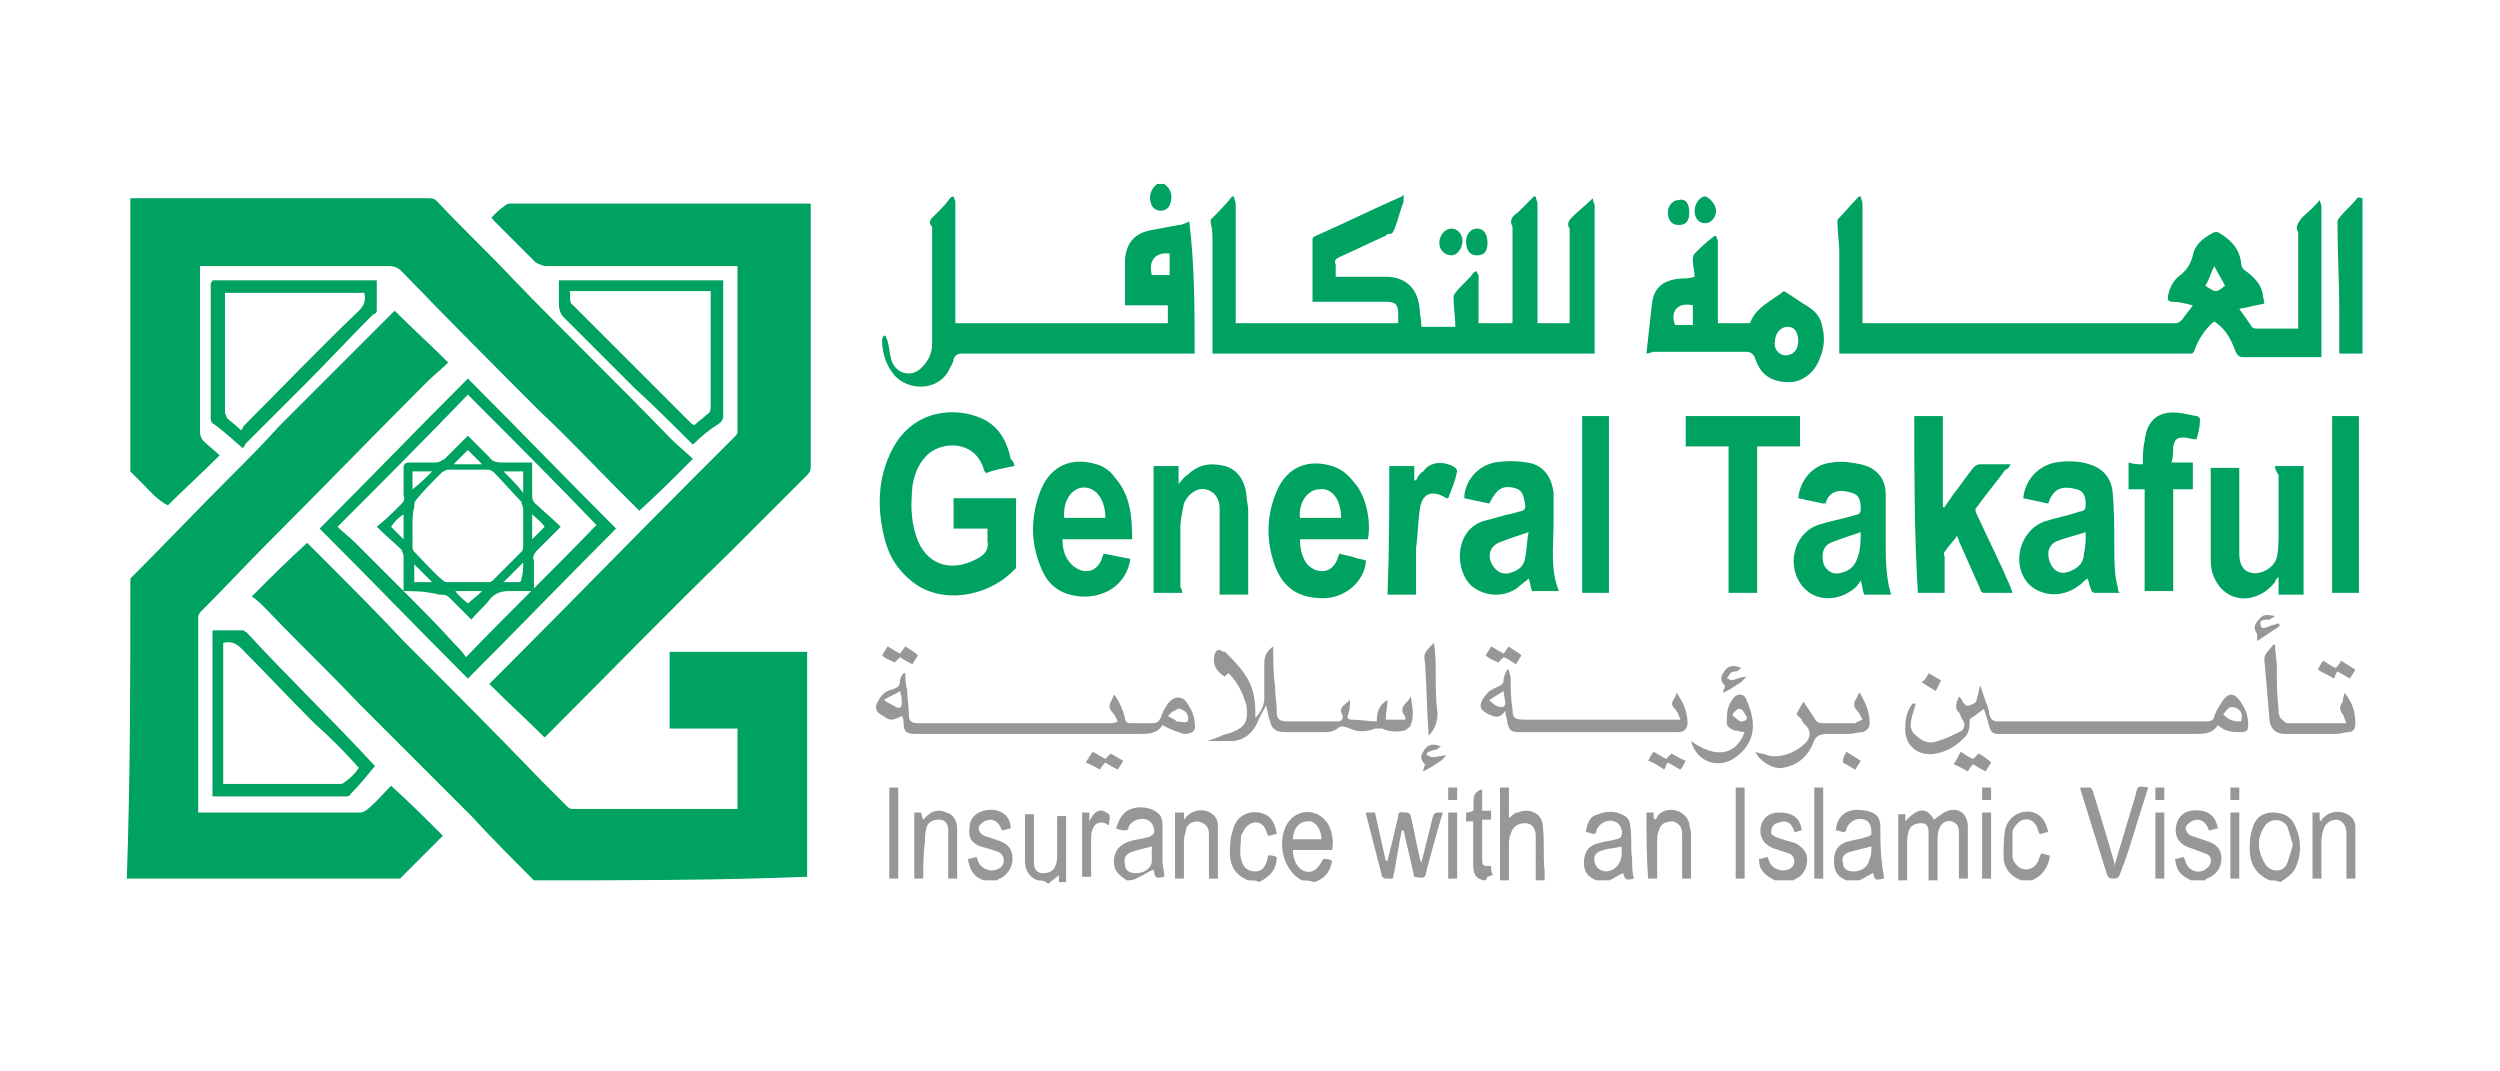
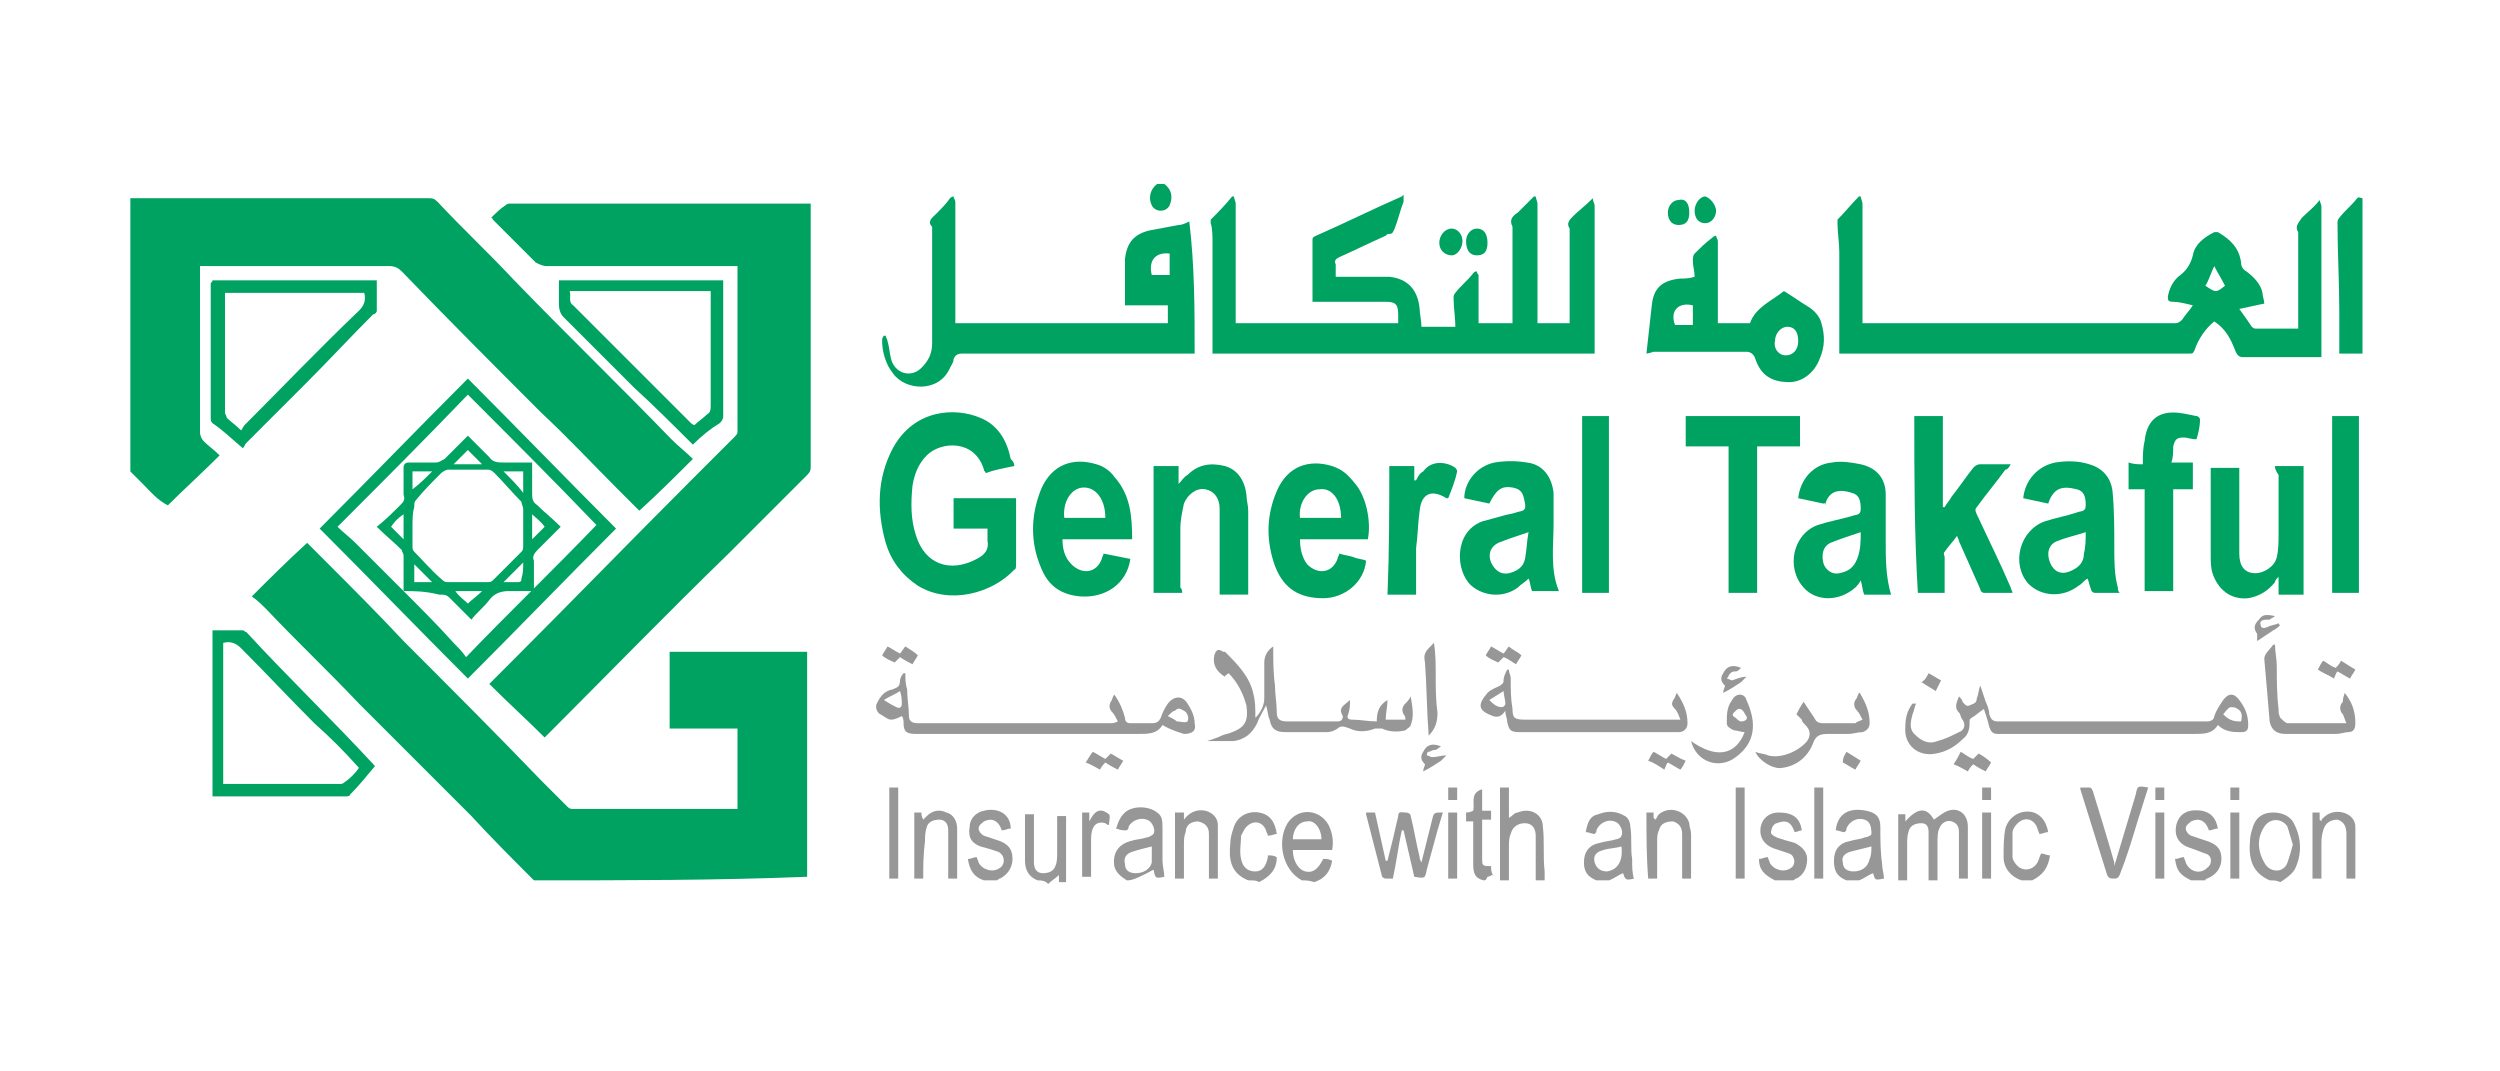
<svg xmlns="http://www.w3.org/2000/svg" version="1.1" id="Layer_1" x="0px" y="0px" viewBox="0 0 140 60" style="enable-background:new 0 0 140 60;" xml:space="preserve">
  <style type="text/css">
	.st0{fill:#00A261;}
	.st1{fill:#979797;}
</style>
  <g>
    <path class="st0" d="M29.9,49.3c-1.2-1.2-2.4-2.4-3.5-3.6c-2.1-2.1-4.2-4.2-6.3-6.3c-1.7-1.8-3.5-3.5-5.2-5.3   c-0.2-0.2-0.5-0.5-0.8-0.7c1-1,2-2,3.1-3c0.3,0.3,0.7,0.7,1,1c1.5,1.5,3,3,4.4,4.5c2.6,2.6,5.2,5.2,7.7,7.8c0.5,0.5,1,1,1.5,1.5   c0.1,0.1,0.2,0.1,0.3,0.1c3,0,6.1,0,9.1,0c0,0,0.1,0,0.1,0c0-1.5,0-3,0-4.5c-1.3,0-2.5,0-3.8,0c0-1.4,0-2.8,0-4.3   c2.6,0,5.1,0,7.7,0c0,4.2,0,8.4,0,12.6C40.2,49.3,35.1,49.3,29.9,49.3z" />
-     <path class="st0" d="M7.3,32.4c1.9-1.9,3.8-3.9,5.7-5.8c0.9-0.9,1.8-1.8,2.6-2.7c2.1-2.1,4.3-4.3,6.4-6.4c0,0,0.1-0.1,0.1-0.1   c1,1,2,1.9,3,2.9c-0.4,0.4-0.8,0.7-1.2,1.1c-3,3-5.9,6-8.8,8.9c-1.3,1.3-2.5,2.6-3.8,3.9c-0.1,0.1-0.2,0.2-0.2,0.4   c0,3.6,0,7.1,0,10.7c0,0,0,0.1,0,0.2c0.1,0,0.2,0,0.3,0c2.9,0,5.9,0,8.8,0c0.1,0,0.3-0.1,0.4-0.2c0.5-0.4,0.9-0.9,1.3-1.3   c1,0.9,2,1.9,2.9,2.8c-0.8,0.8-1.6,1.6-2.4,2.4c-5.1,0-10.2,0-15.3,0C7.3,43.6,7.3,38,7.3,32.4z" />
    <path class="st0" d="M7.3,11.1c0.1,0,0.3,0,0.4,0c5.4,0,10.9,0,16.3,0c0.2,0,0.3,0,0.5,0.2c1.4,1.5,2.9,2.9,4.3,4.4   c2.9,3,5.9,5.9,8.8,8.9c0.4,0.4,0.8,0.7,1.2,1.1c-1,1-2,2-3,2.9c-0.4-0.4-0.8-0.8-1.2-1.2c-1.4-1.4-2.8-2.9-4.3-4.3   c-2.6-2.6-5.2-5.2-7.8-7.9c-0.2-0.2-0.4-0.3-0.7-0.3c-3.4,0-6.8,0-10.2,0c-0.1,0-0.3,0-0.4,0c0,0.1,0,0.2,0,0.3c0,3,0,6,0,9   c0,0.2,0.1,0.4,0.2,0.5c0.3,0.3,0.6,0.5,0.9,0.8c-1,1-2,1.9-2.9,2.8C8.8,28,8.4,27.5,8,27.1c-0.2-0.2-0.5-0.5-0.7-0.7   C7.3,21.3,7.3,16.2,7.3,11.1z" />
    <path class="st0" d="M132.3,19.8c-0.4,0-0.9,0-1.3,0c0-0.8,0-1.6,0-2.4c0-1.6-0.1-3.3-0.1-4.9c0-0.1,0-0.2,0.1-0.3   c0.3-0.4,0.7-0.7,1-1.1c0.1-0.1,0.2,0,0.3,0C132.3,14,132.3,16.9,132.3,19.8z" />
    <path class="st1" d="M89.4,49.3c-0.5-0.2-0.7-0.5-0.7-1c0-0.6,0.3-1,0.9-1.1c0.3-0.1,0.6-0.1,0.9-0.2c0.1,0,0.3-0.1,0.3-0.2   c0.1-0.2,0-0.5-0.2-0.7c-0.4-0.3-1-0.1-1.2,0.4c0,0.1,0,0.1-0.1,0.2c-0.2,0-0.3-0.1-0.5-0.1c0.1-0.5,0.2-0.9,0.7-1   c0.5-0.2,1-0.2,1.5,0.1c0.2,0.1,0.3,0.4,0.3,0.6c0.1,0.6,0,1.2,0.1,1.8c0,0.4,0,0.8,0.1,1.1c-0.4,0.1-0.5,0.1-0.6-0.3   c-0.3,0.1-0.5,0.3-0.8,0.4C89.9,49.3,89.6,49.3,89.4,49.3z M90.8,47.4c-0.3,0.1-0.7,0.1-1,0.2c-0.4,0.1-0.6,0.3-0.5,0.7   c0.1,0.3,0.3,0.5,0.7,0.5C90.6,48.7,90.9,48.2,90.8,47.4z" />
    <path class="st1" d="M103.4,49.3c-0.5-0.2-0.7-0.5-0.7-1.1c0-0.6,0.3-1,0.9-1.1c0.3-0.1,0.6-0.1,0.8-0.2c0.1,0,0.4-0.1,0.4-0.2   c0-0.2,0-0.5-0.2-0.7c-0.4-0.3-1-0.1-1.2,0.4c0,0.1,0,0.1-0.1,0.2c-0.2,0-0.3-0.1-0.5-0.1c0.1-0.9,0.7-1.3,1.7-1.1   c0.5,0.1,0.8,0.3,0.8,0.9c0,0.7,0,1.4,0.1,2.1c0,0.3,0.1,0.5,0.1,0.8c-0.5,0.1-0.5,0.1-0.6-0.3c-0.3,0.1-0.5,0.3-0.8,0.4   C103.8,49.3,103.6,49.3,103.4,49.3z M104.8,47.4c-0.4,0.1-0.8,0.2-1.2,0.3c-0.3,0.1-0.5,0.3-0.4,0.6c0,0.3,0.2,0.5,0.6,0.5   c0.4,0,0.8-0.2,0.9-0.7C104.8,47.9,104.8,47.6,104.8,47.4z" />
-     <path class="st1" d="M63.1,49.3c-0.3-0.2-0.6-0.4-0.7-0.8c-0.1-0.7,0.2-1.2,0.9-1.4c0.3-0.1,0.6-0.1,0.9-0.2c0.1,0,0.3-0.1,0.4-0.2   c0.1-0.2,0-0.5-0.2-0.7c-0.4-0.3-1-0.1-1.2,0.3c0,0.1,0,0.1-0.1,0.2c-0.2,0-0.3,0-0.6-0.1c0.1-0.3,0.2-0.6,0.4-0.8   c0.4-0.5,1.4-0.5,1.9-0.1c0.3,0.2,0.3,0.5,0.3,0.9c0,0.6,0,1.2,0,1.8c0,0.3,0.1,0.6,0.1,0.9c-0.5,0.1-0.5,0.1-0.6-0.4   c-0.3,0.1-0.5,0.3-0.8,0.4C63.5,49.3,63.3,49.3,63.1,49.3z M64.5,47.4c-0.4,0.1-0.8,0.2-1.1,0.3c-0.3,0.1-0.5,0.3-0.4,0.7   c0,0.3,0.2,0.5,0.6,0.5c0.4,0,0.8-0.2,0.9-0.6C64.5,47.9,64.5,47.6,64.5,47.4z" />
+     <path class="st1" d="M63.1,49.3c-0.3-0.2-0.6-0.4-0.7-0.8c-0.1-0.7,0.2-1.2,0.9-1.4c0.3-0.1,0.6-0.1,0.9-0.2c0.1,0,0.3-0.1,0.4-0.2   c0.1-0.2,0-0.5-0.2-0.7c-0.4-0.3-1-0.1-1.2,0.3c0,0.1,0,0.1-0.1,0.2c-0.2,0-0.3,0-0.6-0.1c0.1-0.3,0.2-0.6,0.4-0.8   c0.4-0.5,1.4-0.5,1.9-0.1c0.3,0.2,0.3,0.5,0.3,0.9c0,0.6,0,1.2,0,1.8c0,0.3,0.1,0.6,0.1,0.9c-0.5,0.1-0.5,0.1-0.6-0.4   C63.5,49.3,63.3,49.3,63.1,49.3z M64.5,47.4c-0.4,0.1-0.8,0.2-1.1,0.3c-0.3,0.1-0.5,0.3-0.4,0.7   c0,0.3,0.2,0.5,0.6,0.5c0.4,0,0.8-0.2,0.9-0.6C64.5,47.9,64.5,47.6,64.5,47.4z" />
    <path class="st1" d="M72.9,49.3c-1.1-0.6-1.4-2.2-0.8-3.2c0.6-0.9,1.8-0.8,2.3,0.1c0.2,0.4,0.3,0.9,0.2,1.4c-0.7,0-1.5,0-2.2,0   c0,0.6,0.3,1.1,0.7,1.2c0.4,0.1,0.7-0.1,1-0.7c0.2,0,0.3,0,0.5,0.1c-0.1,0.6-0.4,1-1,1.2C73.3,49.3,73.1,49.3,72.9,49.3z M74,47   c0-0.6-0.4-1.1-0.8-1c-0.5,0-0.8,0.5-0.8,1C72.9,47,73.5,47,74,47z" />
    <path class="st1" d="M127.1,49.3c-0.9-0.4-1.2-1.1-1.1-2.2c0-0.3,0.1-0.6,0.2-0.9c0.2-0.5,0.6-0.7,1.1-0.7c0.5,0,1,0.2,1.2,0.7   c0.4,0.8,0.4,1.7,0,2.5c-0.2,0.3-0.5,0.5-0.8,0.7C127.5,49.3,127.3,49.3,127.1,49.3z M128.4,47.3c-0.1-0.3-0.2-0.7-0.3-1   c-0.3-0.5-1-0.5-1.3,0c-0.4,0.6-0.4,1.3,0,2c0.3,0.6,1.1,0.6,1.3,0C128.2,48,128.3,47.7,128.4,47.3z" />
    <path class="st1" d="M99.4,49.3c-0.6-0.3-0.9-0.6-0.9-1.2c0.2,0,0.3-0.1,0.5-0.1c0,0.1,0.1,0.2,0.1,0.3c0.2,0.4,0.8,0.6,1.2,0.3   c0.3-0.2,0.2-0.7-0.1-0.8c-0.3-0.1-0.6-0.2-0.9-0.3c-0.5-0.2-0.8-0.6-0.7-1.2c0.1-0.5,0.5-0.8,1-0.8c0.8,0,1.2,0.3,1.3,1   c-0.1,0-0.3,0.1-0.4,0.1c-0.2-0.6-0.5-0.7-1-0.5c-0.1,0-0.3,0.2-0.3,0.4c-0.1,0.2,0.1,0.3,0.3,0.4c0.3,0.1,0.6,0.2,1,0.3   c0.4,0.2,0.7,0.5,0.7,0.9c0,0.5-0.2,0.9-0.6,1.1c-0.1,0-0.1,0.1-0.2,0.1C99.9,49.3,99.6,49.3,99.4,49.3z" />
    <path class="st1" d="M55.1,49.3c-0.6-0.2-0.8-0.6-0.9-1.2c0.2,0,0.3-0.1,0.5-0.1c0,0.1,0.1,0.2,0.1,0.3c0.2,0.4,0.8,0.6,1.2,0.3   c0.3-0.2,0.3-0.7-0.1-0.9c-0.3-0.1-0.6-0.2-1-0.3c-0.5-0.2-0.7-0.5-0.6-1.1c0-0.4,0.3-0.8,0.8-0.9c0.8-0.2,1.5,0.2,1.5,1   c-0.2,0-0.3,0.1-0.5,0.1c-0.2-0.6-0.6-0.7-1-0.5c-0.1,0.1-0.3,0.2-0.3,0.4c0,0.1,0.1,0.3,0.3,0.4c0.3,0.1,0.6,0.2,0.9,0.3   c0.5,0.2,0.7,0.5,0.7,1c0,0.5-0.3,0.9-0.7,1.1c-0.1,0-0.1,0.1-0.2,0.1C55.6,49.3,55.4,49.3,55.1,49.3z" />
    <path class="st1" d="M122.7,49.3c-0.6-0.3-0.8-0.5-0.9-1.2c0.2,0,0.3-0.1,0.5-0.1c0,0.1,0.1,0.2,0.1,0.3c0.2,0.5,0.8,0.7,1.2,0.3   c0.3-0.2,0.3-0.7-0.1-0.8c-0.3-0.1-0.5-0.2-0.8-0.3c-0.7-0.2-1-0.7-0.8-1.4c0.2-0.6,0.7-0.8,1.4-0.7c0.5,0.1,0.8,0.4,0.9,1   c-0.2,0-0.3,0.1-0.5,0.1c-0.2-0.6-0.6-0.7-1-0.5c-0.1,0.1-0.3,0.2-0.3,0.4c0,0.1,0.1,0.3,0.3,0.4c0.3,0.1,0.6,0.2,0.9,0.3   c0.6,0.2,0.8,0.5,0.8,1c0,0.5-0.3,0.9-0.8,1.1c0,0-0.1,0-0.1,0.1C123.1,49.3,122.9,49.3,122.7,49.3z" />
    <path class="st1" d="M58.1,49.3c-0.5-0.2-0.7-0.6-0.7-1.1c0-0.9,0-1.7,0-2.6c0.1,0,0.3,0,0.5,0c0,0.1,0,0.3,0,0.4   c0,0.8,0,1.5,0,2.3c0,0.4,0.2,0.6,0.5,0.6c0.3,0,0.6-0.1,0.7-0.4c0.1-0.2,0.1-0.5,0.1-0.7c0-0.7,0-1.4,0-2.1c0.2,0,0.3,0,0.5,0   c0,1.2,0,2.4,0,3.7c-0.1,0-0.3,0-0.4,0c0-0.1,0-0.2,0-0.4c-0.2,0.2-0.4,0.3-0.6,0.5C58.5,49.3,58.3,49.3,58.1,49.3z" />
    <path class="st1" d="M69.9,49.3c-1-0.4-1.1-1.2-1-2.1c0-0.3,0.1-0.6,0.2-0.9c0.2-0.6,0.8-0.9,1.4-0.8c0.6,0.1,0.9,0.5,1,1.2   c-0.1,0-0.3,0.1-0.5,0.1c0-0.1-0.1-0.2-0.1-0.3c-0.2-0.5-0.7-0.6-1.1-0.2c-0.1,0.1-0.2,0.3-0.3,0.5c0,0.4-0.1,0.9,0,1.3   c0.1,0.5,0.4,0.7,0.8,0.7c0.4,0,0.6-0.3,0.7-0.8c0,0,0-0.1,0-0.1c0.2,0,0.3,0,0.5,0.1c0,0.7-0.4,1.1-1,1.4   C70.4,49.3,70.2,49.3,69.9,49.3z" />
    <path class="st1" d="M113.2,49.3c-0.6-0.2-1-0.7-1-1.3c0-0.5,0-1.1,0.1-1.6c0.2-0.7,0.9-1.1,1.6-0.9c0.5,0.2,0.7,0.6,0.8,1.1   c-0.2,0-0.3,0.1-0.5,0.1c0-0.1-0.1-0.2-0.1-0.3c-0.2-0.6-0.8-0.7-1.2-0.2c-0.1,0.1-0.2,0.3-0.2,0.4c0,0.5,0,0.9,0,1.4   c0,0.1,0.1,0.3,0.2,0.4c0.3,0.4,0.9,0.4,1.2-0.1c0.1-0.2,0.1-0.3,0.2-0.5c0.2,0,0.3,0.1,0.5,0.1c-0.1,0.7-0.4,1.1-1,1.4   C113.6,49.3,113.4,49.3,113.2,49.3z" />
    <path class="st1" d="M83.1,49.3c-0.5-0.1-0.6-0.4-0.6-0.9c0-0.7,0-1.4,0-2.1c0-0.1,0-0.2,0-0.3c-0.1,0-0.2,0-0.4,0   c0-0.2,0-0.3,0-0.5c0.1,0,0.2,0,0.4-0.1c0.1-0.4-0.2-1,0.5-1.2c0,0.4,0,0.8,0,1.2c0.2,0,0.3,0,0.5,0c0,0.1,0,0.3,0,0.5   c-0.2,0-0.3,0-0.5,0c0,0.5,0,1,0,1.5c0,0.2,0,0.4,0,0.6c0,0.5,0,0.5,0.5,0.5c0,0.2,0,0.3,0.1,0.5c-0.1,0-0.2,0.1-0.3,0.1   C83.2,49.3,83.2,49.3,83.1,49.3z" />
    <path class="st0" d="M65.2,10.3c0.4,0.3,0.5,0.7,0.3,1.2c-0.2,0.4-0.8,0.4-1,0c-0.2-0.4-0.1-0.9,0.3-1.2   C64.9,10.3,65.1,10.3,65.2,10.3z" />
    <path class="st0" d="M30.5,41.3c-1-1-2-1.9-3.1-3c0.4-0.4,0.8-0.8,1.2-1.2c3.4-3.4,6.7-6.8,10.1-10.2c0.8-0.8,1.6-1.6,2.4-2.4   c0.1-0.1,0.2-0.2,0.2-0.3c0-3,0-6.1,0-9.1c0-0.1,0-0.1,0-0.2c-0.1,0-0.3,0-0.4,0c-3.4,0-6.9,0-10.3,0c-0.2,0-0.4-0.1-0.6-0.2   c-0.8-0.8-1.6-1.6-2.4-2.4c0,0,0-0.1-0.1-0.1c0.3-0.3,0.5-0.5,0.8-0.7c0.1-0.1,0.2-0.1,0.3-0.1c5.5,0,11.1,0,16.6,0   c0.1,0,0.1,0,0.2,0c0,0.1,0,0.2,0,0.3c0,4.8,0,9.6,0,14.4c0,0.2,0,0.3-0.2,0.5c-1.5,1.5-2.9,2.9-4.4,4.4   C37.4,34.3,34,37.8,30.5,41.3C30.5,41.2,30.5,41.3,30.5,41.3z" />
    <path class="st0" d="M78.6,10.9c0,0.2,0,0.3,0,0.4c-0.2,0.5-0.3,1-0.5,1.5c-0.1,0.2-0.1,0.3-0.3,0.3c-0.1,0-0.1,0-0.2,0.1   c-0.9,0.4-1.7,0.8-2.6,1.2c-0.2,0.1-0.3,0.2-0.2,0.4c0,0.2,0,0.4,0,0.7c0.4,0,0.8,0,1.2,0c0.6,0,1.2,0,1.8,0c1,0.1,1.6,0.7,1.7,1.8   c0,0.3,0.1,0.6,0.1,1c0.3,0,0.6,0,0.9,0c0.3,0,0.6,0,1,0c0-0.5-0.1-1.1-0.1-1.6c0-0.1,0-0.2,0.1-0.3c0.3-0.4,0.7-0.7,1-1.1   c0.1-0.1,0.1-0.1,0.2-0.1c0,0.1,0.1,0.2,0.1,0.2c0,0.8,0,1.6,0,2.4c0,0.1,0,0.2,0,0.3c0.6,0,1.2,0,1.9,0c0-0.1,0-0.2,0-0.3   c0-1.6,0-3.3,0-4.9c0-0.1,0-0.1,0-0.2c-0.2-0.4,0-0.6,0.3-0.8c0.3-0.3,0.6-0.6,0.9-0.9c0,0,0.1,0,0.1,0c0,0.1,0.1,0.3,0.1,0.4   c0,2.1,0,4.2,0,6.3c0,0.1,0,0.3,0,0.4c0.6,0,1.2,0,1.8,0c0-0.1,0-0.2,0-0.2c0-1.6,0-3.2,0-4.9c0-0.1,0-0.2,0-0.2   c-0.2-0.3,0-0.5,0.2-0.7c0.3-0.3,0.7-0.6,1.1-1c0,0.2,0.1,0.3,0.1,0.4c0,2.7,0,5.5,0,8.2c0,0,0,0.1,0,0.1c-7.1,0-14.2,0-21.4,0   c0-0.1,0-0.2,0-0.3c0-2,0-3.9,0-5.9c0-0.4,0-0.8-0.1-1.1c0-0.1,0-0.2,0-0.2c0.4-0.4,0.8-0.8,1.2-1.3c0,0,0.1,0,0.1,0   c0,0.1,0.1,0.3,0.1,0.4c0,2.1,0,4.3,0,6.4c0,0.1,0,0.2,0,0.3c3,0,6.1,0,9.1,0c0-0.2,0-0.3,0-0.5c0-0.6-0.2-0.7-0.7-0.7   c-1.2,0-2.4,0-3.7,0c-0.1,0-0.2,0-0.4,0c0-0.2,0-0.4,0-0.6c0-0.9,0-1.9,0-2.8c0-0.2,0-0.2,0.2-0.3c1.6-0.7,3.2-1.5,4.8-2.2   C78.5,11,78.5,11,78.6,10.9z" />
    <path class="st0" d="M124,18c-0.5,0.4-0.9,1-1.1,1.6c-0.1,0.2-0.1,0.2-0.3,0.2c-6.5,0-12.9,0-19.4,0c-0.1,0-0.1,0-0.2,0   c0-0.1,0-0.2,0-0.3c0-1.8,0-3.6,0-5.4c0-0.5-0.1-1.1-0.1-1.6c0-0.1,0-0.2,0-0.2c0.4-0.4,0.8-0.9,1.2-1.3c0,0,0.1,0,0.1,0   c0,0.1,0.1,0.3,0.1,0.4c0,2.1,0,4.2,0,6.3c0,0.1,0,0.2,0,0.4c0.1,0,0.2,0,0.3,0c5.7,0,11.5,0,17.2,0c0.2,0,0.3-0.1,0.4-0.2   c0.2-0.3,0.4-0.5,0.6-0.8c-0.4-0.1-0.8-0.2-1.1-0.2c-0.3,0-0.3-0.1-0.3-0.3c0.1-0.5,0.3-0.9,0.7-1.2c0.4-0.3,0.6-0.7,0.7-1.1   c0.1-0.6,0.6-1,1.2-1.3c0.1,0,0.2,0,0.2,0c0.7,0.4,1.2,0.9,1.3,1.7c0,0.2,0.1,0.4,0.3,0.5c0.4,0.3,0.8,0.7,0.9,1.2   c0,0.2,0.1,0.4,0.1,0.6c-0.5,0.1-0.9,0.2-1.4,0.3c0.3,0.4,0.5,0.7,0.7,1c0,0,0.1,0.1,0.2,0.1c0.8,0,1.6,0,2.4,0c0-0.1,0-0.2,0-0.3   c0-1.6,0-3.2,0-4.8c0-0.1,0-0.2,0-0.3c-0.2-0.3,0-0.5,0.2-0.8c0.3-0.3,0.7-0.6,1-1c0,0.1,0.1,0.2,0.1,0.4c0,2.8,0,5.5,0,8.3   c0,0,0,0.1,0,0.1c-0.1,0-0.2,0-0.3,0c-1.4,0-2.7,0-4.1,0c-0.2,0-0.3-0.1-0.4-0.3C124.9,18.9,124.6,18.4,124,18z M123.5,16   c0.6,0.4,0.6,0.4,1.1,0c-0.2-0.4-0.4-0.7-0.6-1.1C123.8,15.3,123.7,15.7,123.5,16z" />
    <path class="st0" d="M66.9,19.8c-0.1,0-0.3,0-0.4,0c-4.2,0-8.4,0-12.6,0c-0.3,0-0.4,0.1-0.5,0.3c0,0.2-0.1,0.3-0.2,0.5   c-0.6,1.4-2.5,1.3-3.2,0.3c-0.4-0.5-0.6-1.2-0.6-1.8c0-0.1,0-0.2,0.1-0.3c0,0,0.1,0,0.1,0c0,0.1,0.1,0.2,0.1,0.3   c0.1,0.3,0.1,0.6,0.2,1c0.2,0.8,1.1,1.1,1.7,0.5c0.4-0.4,0.6-0.8,0.6-1.4c0-2.1,0-4.2,0-6.3c0-0.1,0-0.1,0-0.2   c-0.3-0.3,0-0.5,0.2-0.7c0.3-0.3,0.6-0.6,0.8-0.9c0.1-0.1,0.2-0.1,0.2-0.1c0,0.1,0.1,0.2,0.1,0.3c0,1.9,0,3.9,0,5.8   c0,0.3,0,0.6,0,1c4,0,7.9,0,11.9,0c0-0.3,0-0.6,0-1c-0.8,0-1.6,0-2.4,0c0-0.2,0-0.4,0-0.6c0-0.7,0-1.4,0-2c0.1-0.9,0.5-1.4,1.4-1.6   c0.5-0.1,1.1-0.2,1.6-0.3c0.2,0,0.4-0.1,0.6-0.2C66.9,14.9,66.9,17.3,66.9,19.8z M65.5,15.4c0-0.4,0-0.8,0-1.2   c-0.8-0.1-1.2,0.4-1,1.2c0,0,0.1,0,0.1,0C64.9,15.4,65.2,15.4,65.5,15.4z" />
    <path class="st0" d="M56.8,26.1c-0.5,0.1-1.1,0.2-1.6,0.4c0-0.1-0.1-0.1-0.1-0.2c-0.5-1.7-2.4-1.6-3.2-0.8   c-0.5,0.5-0.7,1.1-0.8,1.7c-0.1,1-0.1,1.9,0.2,2.8c0.5,1.6,1.9,2.1,3.4,1.3c0.4-0.2,0.7-0.5,0.6-1c0-0.2,0-0.4,0-0.7   c-0.6,0-1.2,0-1.9,0c0-0.6,0-1.1,0-1.7c1.2,0,2.3,0,3.5,0c0,0.1,0,0.2,0,0.3c0,1.1,0,2.3,0,3.4c0,0.1,0,0.3-0.1,0.3   c-1.2,1.3-3.6,2-5.4,0.9c-0.9-0.6-1.5-1.4-1.8-2.4c-0.5-1.8-0.5-3.6,0.4-5.3c1.2-2.2,3.5-2.3,4.9-1.7c1,0.4,1.5,1.3,1.7,2.3   C56.7,25.8,56.8,25.9,56.8,26.1C56.8,26,56.8,26,56.8,26.1z" />
    <path class="st0" d="M92.2,19.8c0.1-0.9,0.2-1.8,0.3-2.7c0.1-1,0.6-1.4,1.6-1.5c0.2,0,0.5,0,0.8-0.1c0-0.3-0.1-0.6-0.1-0.9   c0-0.1,0-0.3,0.1-0.4c0.3-0.3,0.6-0.6,1-0.9c0.1-0.1,0.2-0.1,0.2-0.1c0,0.1,0.1,0.2,0.1,0.3c0,1.4,0,2.9,0,4.3c0,0.1,0,0.2,0,0.3   c0.6,0,1.2,0,1.8,0c0.3-0.9,1.3-1.3,1.9-1.8c0.5,0.3,0.9,0.6,1.4,0.9c0.3,0.2,0.6,0.5,0.7,0.9c0.2,0.7,0.2,1.3-0.1,2   c-0.3,0.8-1,1.3-1.7,1.3c-1,0-1.6-0.4-1.9-1.3c-0.1-0.3-0.3-0.4-0.5-0.4c-1.7,0-3.5,0-5.2,0C92.3,19.8,92.2,19.8,92.2,19.8z    M100,19.9c0.4,0,0.7-0.3,0.7-0.8c0-0.5-0.2-0.8-0.6-0.8c-0.4,0-0.7,0.4-0.7,0.8C99.3,19.5,99.6,19.9,100,19.9z M94.8,17.1   c-0.8-0.2-1.3,0.3-1,1.1c0.3,0,0.7,0,1,0C94.8,17.8,94.8,17.5,94.8,17.1z" />
    <path class="st0" d="M26.2,21.2c2.8,2.8,5.5,5.6,8.3,8.4c-2.8,2.8-5.5,5.6-8.3,8.4c-2.8-2.8-5.5-5.6-8.3-8.4   C20.7,26.8,23.4,24,26.2,21.2z M22.6,33.1L22.6,33.1c0,0,0.1,0.1,0.1,0.1c0.9,0.9,1.8,1.8,2.7,2.8c0.2,0.2,0.5,0.5,0.7,0.8   c2.4-2.5,4.9-4.9,7.3-7.4c-2.4-2.5-4.8-4.9-7.2-7.3c-2.4,2.5-4.8,4.9-7.3,7.4c0.3,0.3,0.7,0.6,1,0.9C20.8,31.3,21.7,32.2,22.6,33.1   z" />
    <path class="st0" d="M107.2,23.3c0.1,0,0.1,0,0.2,0c0.4,0,0.9,0,1.4,0c0,1.7,0,3.4,0,5.1c0,0,0,0,0.1,0c0.1-0.2,0.3-0.4,0.4-0.6   c0.4-0.5,0.8-1.1,1.2-1.6c0.1-0.1,0.2-0.2,0.4-0.2c0.5,0,1.1,0,1.7,0c-0.1,0.2-0.2,0.3-0.3,0.3c-0.5,0.7-1.1,1.4-1.6,2.1   c-0.1,0.1-0.1,0.2,0,0.4c0.6,1.3,1.3,2.7,1.9,4.1c0,0.1,0.1,0.2,0.1,0.3c-0.6,0-1.1,0-1.6,0c-0.1,0-0.2-0.1-0.2-0.2   c-0.4-0.9-0.8-1.8-1.2-2.7c0-0.1-0.1-0.2-0.1-0.3c-0.2,0.3-0.5,0.6-0.7,0.9c-0.1,0.1,0,0.2,0,0.3c0,0.7,0,1.3,0,2c-0.5,0-1,0-1.5,0   C107.2,29.9,107.2,26.6,107.2,23.3z" />
    <path class="st0" d="M83.4,28.2c-0.5-0.1-0.9-0.2-1.4-0.3c0-0.9,0.7-1.8,1.7-2c0.6-0.1,1.2-0.1,1.8,0c0.9,0.1,1.4,0.8,1.5,1.7   c0,0.6,0,1.1,0,1.7c0,1.3-0.2,2.6,0.3,3.8c-0.5,0-1,0-1.5,0c-0.1-0.2-0.1-0.5-0.2-0.7c-0.2,0.2-0.4,0.3-0.6,0.5   c-0.8,0.6-1.9,0.5-2.6-0.1c-0.9-0.8-1-3,0.6-3.6c0.4-0.1,0.7-0.2,1.1-0.3c0.3-0.1,0.5-0.1,0.8-0.2c0.2-0.1,0.6,0,0.5-0.5   c-0.1-0.6-0.2-0.8-0.7-0.9C84.1,27.2,83.8,27.4,83.4,28.2z M85.6,29.8c-0.6,0.2-1.2,0.4-1.7,0.6c-0.4,0.2-0.6,0.6-0.4,1.1   c0.2,0.4,0.5,0.7,1,0.6c0.4-0.1,0.8-0.3,0.9-0.8C85.5,30.8,85.5,30.3,85.6,29.8z" />
    <path class="st0" d="M102.1,28.2c-0.5-0.1-0.9-0.2-1.4-0.3c0.1-1,0.8-1.9,1.9-2c0.5-0.1,1.1,0,1.6,0.1c0.9,0.2,1.4,0.8,1.4,1.7   c0,0.9,0,1.7,0,2.6c0,1,0,2,0.3,3c-0.5,0-1,0-1.5,0c-0.1-0.2-0.1-0.5-0.2-0.8c-0.1,0.2-0.2,0.3-0.3,0.4c-0.9,0.8-2.2,0.8-2.9,0   c-1-1.1-0.6-3,0.8-3.5c0.6-0.2,1.2-0.3,1.9-0.5c0.2-0.1,0.5,0,0.5-0.4c0-0.5-0.1-0.8-0.5-0.9c-0.6-0.2-1.3-0.2-1.5,0.7   C102.2,28.1,102.2,28.2,102.1,28.2z M104.2,29.8c-0.6,0.2-1.2,0.4-1.7,0.6c-0.4,0.2-0.5,0.6-0.4,1.1c0.1,0.4,0.5,0.7,0.9,0.6   c0.5-0.1,0.8-0.3,1-0.8C104.2,30.8,104.2,30.3,104.2,29.8z" />
    <path class="st0" d="M118.7,33.2c-0.5,0-0.9,0-1.4,0c-0.1,0-0.2-0.1-0.2-0.2c-0.1-0.2-0.1-0.4-0.2-0.6c-0.2,0.1-0.3,0.3-0.5,0.4   c-0.9,0.7-2.1,0.6-2.8-0.1c-1-1.1-0.5-3,0.9-3.5c0.6-0.2,1.2-0.3,1.8-0.5c0.2-0.1,0.5,0,0.5-0.4c0-0.5-0.1-0.8-0.5-0.9   c-0.8-0.2-1.3-0.1-1.6,0.8c-0.5-0.1-0.9-0.2-1.4-0.3c0.1-1,0.8-1.8,1.8-2c0.6-0.1,1.3-0.1,1.9,0.1c0.7,0.2,1.2,0.7,1.3,1.5   c0.1,1,0.1,2.1,0.1,3.1c0,0.8,0,1.6,0.2,2.3C118.6,33,118.6,33.1,118.7,33.2z M116.8,29.8c-0.6,0.2-1.1,0.3-1.6,0.5   c-0.5,0.2-0.6,0.7-0.4,1.2c0.2,0.5,0.6,0.7,1.1,0.5c0.5-0.2,0.8-0.5,0.8-1C116.8,30.6,116.8,30.2,116.8,29.8z" />
    <path class="st0" d="M76.6,30.2c-1.3,0-2.6,0-3.8,0c0,0.5,0.1,1,0.4,1.4c0.6,0.6,1.4,0.5,1.7-0.3c0-0.1,0.1-0.2,0.1-0.3   c0.3,0.1,0.5,0.1,0.8,0.2c0.2,0.1,0.5,0.1,0.7,0.2c-0.1,1.2-1.2,2.1-2.4,2.1c-1.3,0-2.2-0.5-2.7-1.8c-0.5-1.4-0.5-2.8,0.1-4.2   c0.6-1.4,1.8-1.8,3.1-1.4c0.6,0.2,0.9,0.5,1.3,1C76.5,27.8,76.8,29.2,76.6,30.2z M75.1,29c0-1-0.5-1.7-1.2-1.6   c-0.7,0-1.2,0.8-1.1,1.6C73.6,29,74.3,29,75.1,29z" />
    <path class="st0" d="M63.4,30.2c-1.3,0-2.6,0-3.9,0c0,0.5,0.1,1,0.5,1.4c0.6,0.6,1.4,0.5,1.7-0.3c0-0.1,0.1-0.2,0.1-0.3   c0.5,0.1,1,0.2,1.5,0.3c-0.2,1.4-1.4,2.2-2.8,2.1c-1.1-0.1-1.8-0.6-2.2-1.6c-0.6-1.4-0.6-2.9,0-4.4c0.6-1.4,1.8-1.8,3.1-1.4   c0.4,0.1,0.8,0.4,1,0.7C63.3,27.7,63.4,28.9,63.4,30.2z M61.9,29c0-1-0.5-1.7-1.2-1.7c-0.7,0-1.2,0.8-1.1,1.7   C60.3,29,61.1,29,61.9,29z" />
    <path class="st0" d="M66.2,33.2c-0.5,0-1,0-1.6,0c0-2.4,0-4.8,0-7.1c0.5,0,0.9,0,1.4,0c0,0.3,0,0.6,0,1c0.2-0.2,0.3-0.4,0.5-0.5   c0.6-0.6,1.3-0.7,2.1-0.5c0.7,0.2,1.1,0.8,1.2,1.6c0,0.3,0.1,0.6,0.1,0.9c0,1.5,0,3,0,4.5c0,0.1,0,0.1,0,0.2c-0.5,0-1,0-1.6,0   c0-0.1,0-0.2,0-0.4c0-1.5,0-3,0-4.4c0-0.6-0.3-1-0.8-1.1c-0.5-0.1-1,0.3-1.2,0.8c-0.1,0.5-0.2,0.9-0.2,1.4c0,1.1,0,2.2,0,3.3   C66.2,33,66.2,33.1,66.2,33.2z" />
    <path class="st0" d="M127.4,26.1c0.5,0,1,0,1.6,0c0,2.4,0,4.8,0,7.2c-0.5,0-0.9,0-1.4,0c0-0.3,0-0.6,0-1c-0.1,0.1-0.2,0.2-0.2,0.3   c-0.4,0.5-0.9,0.8-1.5,0.9c-1,0.1-1.7-0.5-2-1.4c-0.1-0.3-0.1-0.7-0.1-1c0-1.6,0-3.2,0-4.7c0,0,0-0.1,0-0.2c0.5,0,1,0,1.6,0   c0,0.1,0,0.2,0,0.4c0,1.4,0,2.8,0,4.1c0,0.1,0,0.2,0,0.3c0,0.7,0.3,1.1,0.9,1.1c0.5,0,1.1-0.4,1.2-0.9c0.1-0.4,0.1-0.9,0.1-1.3   c0-1.1,0-2.2,0-3.3C127.4,26.3,127.4,26.2,127.4,26.1z" />
    <path class="st0" d="M98.4,25c0,2.8,0,5.5,0,8.2c-0.5,0-1.1,0-1.6,0c0-2.7,0-5.4,0-8.2c-0.8,0-1.6,0-2.4,0c0-0.6,0-1.1,0-1.7   c2.1,0,4.3,0,6.4,0c0,0.5,0,1.1,0,1.7C100,25,99.2,25,98.4,25z" />
    <path class="st0" d="M11.9,15.7c3.1,0,6.1,0,9.2,0c0,0.6,0,1.1,0,1.7c0,0.1-0.1,0.2-0.2,0.2c-1.3,1.3-2.5,2.6-3.8,3.9   c-1.1,1.1-2.2,2.2-3.3,3.3c-0.1,0.1-0.1,0.2-0.2,0.3c-0.6-0.5-1.1-1-1.7-1.4c-0.1-0.1-0.1-0.2-0.1-0.3c0-2.5,0-5,0-7.5   C11.8,15.8,11.9,15.8,11.9,15.7z M13.5,24.1c0.1-0.1,0.1-0.2,0.2-0.3c2.1-2.1,4.2-4.3,6.4-6.4c0.3-0.3,0.4-0.6,0.3-1   c-2.6,0-5.2,0-7.8,0c0,0,0,0.1,0,0.1c0,2.2,0,4.4,0,6.6c0,0.1,0.1,0.2,0.1,0.3C12.9,23.6,13.2,23.8,13.5,24.1z" />
    <path class="st0" d="M21,42.9c-0.5,0.6-0.9,1.1-1.4,1.6c0,0.1-0.2,0.1-0.2,0.1c-2.5,0-4.9,0-7.4,0c0,0-0.1,0-0.1,0   c0-3.1,0-6.2,0-9.3c0.6,0,1.1,0,1.7,0c0.1,0,0.1,0.1,0.2,0.1C16.1,37.9,18.6,40.3,21,42.9C21,42.8,21,42.8,21,42.9z M20.1,43   c-0.8-0.9-1.6-1.7-2.5-2.5c-1.4-1.4-2.7-2.8-4.1-4.2c-0.3-0.3-0.6-0.4-1-0.3c0,2.7,0,5.3,0,7.9c2.2,0,4.4,0,6.6,0   c0.1,0,0.2-0.1,0.2-0.1C19.6,43.6,19.9,43.3,20.1,43z" />
    <path class="st0" d="M120,26c0-0.5,0-0.9,0.1-1.3c0.1-1,0.6-1.6,1.6-1.6c0.4,0,0.8,0.1,1.3,0.2c0.1,0,0.2,0.1,0.2,0.2   c0,0.4-0.1,0.8-0.2,1.1c-0.3,0-0.5-0.1-0.7-0.1c-0.4,0-0.5,0.1-0.6,0.5c0,0.3,0,0.6-0.1,0.9c0.4,0,0.8,0,1.2,0c0,0.5,0,1,0,1.5   c-0.4,0-0.7,0-1.1,0c0,1.9,0,3.8,0,5.7c-0.5,0-1,0-1.6,0c0-1.9,0-3.8,0-5.7c-0.3,0-0.6,0-0.9,0c0-0.5,0-1,0-1.5   C119.5,26,119.7,26,120,26z" />
    <path class="st0" d="M38.8,24.9c-1.1-1.1-2.2-2.2-3.3-3.2c-1.3-1.3-2.6-2.6-3.9-3.9c-0.2-0.2-0.3-0.4-0.3-0.8c0-0.4,0-0.9,0-1.3   c3.1,0,6.1,0,9.2,0c0,0.1,0,0.2,0,0.3c0,2.4,0,4.8,0,7.3c0,0.2-0.1,0.3-0.2,0.4C39.8,24,39.3,24.4,38.8,24.9z M39.8,16.3   c-2.6,0-5.2,0-7.9,0c0.1,0.3-0.1,0.6,0.2,0.8c2.2,2.2,4.4,4.4,6.6,6.6c0,0,0.1,0.1,0.2,0.1c0.2-0.2,0.5-0.4,0.7-0.6   c0.2-0.1,0.2-0.3,0.2-0.5c0-2,0-4,0-6C39.8,16.7,39.8,16.5,39.8,16.3z" />
    <path class="st1" d="M124.2,40.6c-0.3,0.5-0.8,0.5-1.3,0.5c-3.7,0-7.3,0-11,0c-0.3,0-0.4-0.1-0.5-0.4c-0.1-0.4-0.2-0.7-0.3-1   c-0.3,0.2-0.5,0.4-0.7,0.5c0,0-0.1,0.1-0.1,0.1c0,0.4,0,0.8-0.4,1.1c-0.4,0.4-0.9,0.7-1.5,0.8c-1,0.2-1.8-0.5-1.7-1.5   c0-0.5,0.1-0.9,0.4-1.3c0,0,0.1,0,0.2,0c-0.1,0.2-0.1,0.4-0.2,0.6c-0.1,0.4-0.2,0.8,0.1,1.1c0.4,0.4,0.8,0.6,1.3,0.4   c0.4-0.1,0.8-0.3,1.2-0.5c0.3-0.1,0.4-0.4,0.2-0.7c-0.1-0.1-0.1-0.3-0.2-0.4c-0.3-0.3-0.1-0.6,0-0.9c0.1,0.1,0.2,0.2,0.2,0.3   c0.1,0.1,0.2,0.3,0.4,0.2c0.2-0.1,0.4-0.1,0.4-0.4c0.1-0.2,0.1-0.5,0.2-0.7c0.1,0.3,0.2,0.6,0.3,0.9c0.1,0.2,0.2,0.5,0.2,0.7   c0.1,0.3,0.2,0.4,0.5,0.4c3.6,0,7.1,0,10.7,0c0.3,0,0.6,0,1,0c0.2,0,0.4-0.1,0.4-0.3c0.1-0.3,0.3-0.6,0.5-0.9   c0.3-0.4,0.6-0.4,0.9,0c0.3,0.4,0.5,0.8,0.5,1.4c0,0.3-0.1,0.4-0.4,0.4C125.1,41,124.6,41,124.2,40.6z M125.5,40.4   c0.1-0.4,0-0.6-0.2-0.7c-0.1-0.1-0.3-0.1-0.4-0.1c-0.2,0.1-0.3,0.3-0.4,0.4c0.1,0.1,0.2,0.2,0.4,0.3   C125.1,40.4,125.3,40.4,125.5,40.4z" />
    <path class="st0" d="M130.6,23.3c0.5,0,1,0,1.5,0c0,3.3,0,6.6,0,9.9c-0.5,0-1,0-1.5,0C130.6,29.9,130.6,26.6,130.6,23.3z" />
    <path class="st0" d="M90.1,33.2c-0.5,0-1,0-1.5,0c0-3.3,0-6.6,0-9.9c0.5,0,1,0,1.5,0C90.1,26.6,90.1,29.9,90.1,33.2z" />
    <path class="st1" d="M65.1,40.6c-0.3,0.5-0.8,0.5-1.3,0.5c-4.2,0-8.3,0-12.5,0c-0.5,0-0.7-0.1-0.7-0.6c0-0.1,0-0.3-0.1-0.4   c-0.2,0.1-0.4,0.2-0.6,0.2c-0.2,0-0.4-0.2-0.6-0.3c-0.2-0.1-0.3-0.4-0.2-0.6c0.2-0.4,0.4-0.7,0.9-0.8c0.2-0.1,0.4-0.1,0.4-0.5   c0-0.1,0.1-0.3,0.2-0.4c0,0,0.1,0,0.1,0c0,0.3,0,0.6,0.1,0.9c0,0.5,0.1,1,0.1,1.5c0,0.3,0.2,0.4,0.5,0.4c3.1,0,6.2,0,9.4,0   c0.5,0,1,0,1.4,0c0.1,0,0.2,0,0.4-0.1c-0.1-0.2-0.2-0.4-0.3-0.5c-0.2-0.2-0.2-0.4-0.1-0.6c0.1-0.1,0.1-0.3,0.2-0.4   c0.3,0.4,0.5,0.9,0.6,1.3c0,0.2,0.1,0.3,0.3,0.3c0.4,0,0.8,0,1.2,0c0.3,0,0.4-0.1,0.5-0.3c0.1-0.3,0.2-0.5,0.4-0.8   c0.3-0.4,0.8-0.5,1.1,0c0.2,0.3,0.4,0.7,0.4,1.1c0.1,0.4-0.1,0.6-0.6,0.6C66,41,65.6,40.9,65.1,40.6z M65.4,40.1   c0.2,0.1,0.4,0.2,0.5,0.3c0.2,0,0.5,0.1,0.6,0c0.1-0.2,0-0.5-0.2-0.6c-0.2-0.1-0.3-0.2-0.5,0C65.7,39.8,65.6,39.9,65.4,40.1z    M50.4,38.7c-0.3,0.2-0.6,0.3-0.9,0.5c0.3,0.2,0.5,0.3,0.7,0.4c0.2,0.1,0.3,0,0.3-0.2C50.5,39.2,50.5,39,50.4,38.7z" />
    <path class="st0" d="M77.8,26.1c0.5,0,0.9,0,1.4,0c0,0.3,0,0.6,0,0.8c0,0,0,0,0.1,0c0.1-0.2,0.2-0.4,0.4-0.5   c0.5-0.7,1.4-0.5,1.8-0.2c0,0,0.1,0.1,0.1,0.2c-0.1,0.5-0.3,1-0.5,1.5c0,0-0.1,0-0.1,0c-0.8-0.5-1.4-0.3-1.5,0.7   c-0.1,0.7-0.1,1.4-0.2,2.1c0,0.8,0,1.5,0,2.3c0,0.1,0,0.2,0,0.3c-0.5,0-1,0-1.6,0C77.8,30.8,77.8,28.5,77.8,26.1z" />
    <path class="st1" d="M75.6,39.2c0,0.3,0,0.5-0.1,0.8c-0.1,0.2,0,0.3,0.2,0.3c0.5,0,0.9,0.1,1.4,0.1c0-0.5,0.1-0.9,0.6-1.2   c0,0.4-0.1,0.7-0.1,1.1c0.3,0,0.7,0,1.1,0c0-0.1,0-0.2-0.1-0.3c-0.1-0.2-0.1-0.4,0.1-0.6c0.1-0.1,0.2-0.2,0.3-0.4   c0.1,0.6,0.2,1.1,0,1.6c0,0.1-0.2,0.2-0.3,0.3c-0.4,0.1-0.9,0.1-1.3-0.1c-0.1,0-0.3,0-0.4,0c-0.5,0.2-1,0.2-1.4,0   c-0.3-0.1-0.5-0.2-0.7,0C74.6,41,74.4,41,74.2,41c-0.7,0-1.5,0-2.2,0c-0.6,0-0.8-0.2-0.9-0.7c-0.1-0.2-0.1-0.5-0.2-0.8   c-0.2,0.4-0.4,0.7-0.5,1c-0.3,0.6-0.7,0.9-1.3,1c-0.5,0-1,0-1.5,0c0.3-0.1,0.6-0.2,0.8-0.3c0.2-0.1,0.4-0.1,0.6-0.2   c0.8-0.3,0.9-0.7,0.8-1.5c-0.2-0.7-0.5-1.3-1-1.8c-0.1,0.1-0.2,0.1-0.2,0.2c-0.5-0.3-0.7-0.7-0.6-1.2c0.1-0.3,0.2-0.4,0.5-0.2   c0,0,0.1,0,0.1,0c0.7,0.7,1.4,1.4,1.6,2.4c0.1,0.4,0.1,0.8,0.1,1.3c0.3-0.3,0.5-0.7,0.5-1.1c0-0.7,0-1.3,0-2c0-0.4,0.2-0.7,0.5-0.9   c0,0.8,0,1.5,0.1,2.2c0,0.5,0.1,1,0.1,1.5c0,0.4,0.2,0.5,0.6,0.5c0.9,0,1.9,0,2.8,0c0.2,0,0.3-0.1,0.3-0.3   C74.9,39.6,75.3,39.5,75.6,39.2C75.5,39.2,75.5,39.2,75.6,39.2z" />
    <path class="st1" d="M93.9,38.8c0.4,0.6,0.6,1.1,0.6,1.7c0,0.3-0.2,0.5-0.5,0.5c-0.2,0-0.3,0-0.5,0c-2.8,0-5.6,0-8.4,0   c-0.5,0-0.6-0.1-0.7-0.6c0-0.2-0.1-0.3-0.1-0.6c-0.2,0.3-0.4,0.4-0.7,0.3c-0.8-0.3-0.9-0.6-0.3-1.3c0.2-0.2,0.5-0.3,0.7-0.4   c0.1-0.1,0.2-0.1,0.2-0.3c0-0.2,0.1-0.4,0.2-0.6c0,0,0.1,0,0.1,0c0,0.2,0.1,0.3,0.1,0.5c0,0.6,0,1.1,0.1,1.7c0,0.5,0.1,0.6,0.7,0.6   c2.4,0,4.7,0,7.1,0c0.5,0,1,0,1.6,0c-0.1-0.3-0.2-0.5-0.3-0.6c-0.2-0.2-0.2-0.3-0.1-0.5C93.8,39.1,93.8,39,93.9,38.8z M83.4,39.2   c0.2,0.2,0.4,0.4,0.7,0.4c0.1,0,0.2-0.1,0.2-0.2c0-0.2-0.1-0.5-0.1-0.7C83.9,38.9,83.7,39,83.4,39.2z" />
    <path class="st1" d="M108.3,45.9c0.3-0.2,0.5-0.4,0.8-0.5c0.6-0.2,1.1,0.2,1.1,0.9c0,0.9,0,1.8,0,2.8c0,0,0,0.1,0,0.1   c-0.2,0-0.3,0-0.5,0c0-0.1,0-0.2,0-0.3c0-0.7,0-1.3,0-2c0-0.1,0-0.2,0-0.3c0-0.3-0.1-0.5-0.4-0.6c-0.3-0.1-0.6,0.1-0.7,0.4   c-0.1,0.2-0.1,0.5-0.1,0.8c0,0.7,0,1.4,0,2.1c-0.2,0-0.3,0-0.5,0c0-0.1,0-0.2,0-0.3c0-0.7,0-1.3,0-2c0-0.1,0-0.3,0-0.4   c0-0.3-0.1-0.5-0.4-0.5c-0.3,0-0.6,0.1-0.7,0.4c-0.1,0.3-0.1,0.5-0.1,0.8c0,0.6,0,1.2,0,1.8c0,0.1,0,0.1,0,0.2c-0.2,0-0.3,0-0.5,0   c0-1.2,0-2.4,0-3.7c0.1,0,0.3,0,0.4,0c0,0.1,0,0.2,0,0.4C107.4,45.2,107.9,45.2,108.3,45.9z" />
    <path class="st1" d="M78,49.2c-0.1,0-0.3,0-0.4,0c-0.1,0-0.2-0.1-0.2-0.1c-0.3-1.2-0.6-2.3-0.9-3.5c0,0,0,0,0-0.1   c0.2,0,0.3,0,0.5,0c0.2,0.9,0.4,1.8,0.6,2.7c0,0,0,0,0.1,0c0.1-0.4,0.2-0.8,0.3-1.2c0.1-0.4,0.2-0.9,0.3-1.3c0-0.3,0.2-0.2,0.4-0.2   c0.2,0,0.3,0.1,0.3,0.2c0.2,0.8,0.3,1.5,0.5,2.3c0,0.1,0,0.1,0.1,0.3c0.2-0.8,0.4-1.6,0.6-2.4c0.1-0.4,0.1-0.4,0.6-0.4   c-0.1,0.3-0.2,0.7-0.3,1c-0.2,0.7-0.4,1.5-0.6,2.2c-0.1,0.5-0.1,0.5-0.7,0.4c-0.2-0.9-0.4-1.7-0.6-2.6c0,0,0,0-0.1,0   C78.3,47.4,78.2,48.3,78,49.2z" />
    <path class="st1" d="M131.3,38.8c0.4,0.5,0.6,1,0.6,1.7c0,0.3-0.1,0.5-0.4,0.5c-0.2,0-0.4,0.1-0.7,0.1c-0.9,0-1.9,0-2.8,0   c-0.5,0-0.8-0.2-0.9-0.7c-0.1-1.2-0.2-2.4-0.3-3.5c0-0.3,0.3-0.5,0.5-0.8c0,0,0.1,0,0.1,0c0,0.4,0.1,0.8,0.1,1.2   c0,0.8,0,1.6,0.1,2.4c0,0.2,0,0.3,0.1,0.5c0.1,0.1,0.3,0.3,0.4,0.3c1,0,2.1,0,3.1,0c0.1,0,0.1,0,0.2,0c-0.1-0.2-0.1-0.3-0.2-0.5   c-0.2-0.2-0.2-0.5,0-0.7C131.2,39,131.3,38.9,131.3,38.8z" />
    <path class="st1" d="M104.3,40.3c-0.1-0.2-0.2-0.4-0.3-0.5c-0.2-0.2-0.2-0.4-0.1-0.6c0.1-0.1,0.1-0.2,0.2-0.4   c0.1,0,0.1,0.1,0.1,0.1c0.3,0.5,0.5,1,0.5,1.6c0,0.2-0.1,0.4-0.4,0.5c-0.3,0-0.5,0.1-0.8,0.1c-0.3,0-0.7,0-1,0c-0.5,0-0.8,0-1,0.6   c-0.3,0.7-0.9,1.2-1.7,1.3c-0.5,0.1-1.3-0.4-1.5-0.9c0.2,0.1,0.5,0.1,0.7,0.2c0.7,0.2,1.7-0.2,2.2-0.8c0.2-0.3,0.2-0.6-0.1-0.9   c-0.1-0.1-0.2-0.2-0.2-0.3c-0.1-0.1-0.2-0.2-0.3-0.3c0.1-0.2,0.2-0.4,0.4-0.7c0.2,0.3,0.4,0.6,0.6,0.9c0.1,0.2,0.2,0.3,0.5,0.3   c0.6,0,1.2,0,1.8,0C104,40.4,104.1,40.4,104.3,40.3z" />
    <path class="st1" d="M84,44.1c0.2,0,0.3,0,0.5,0c0,0.6,0,1.1,0,1.7c0.2-0.1,0.3-0.3,0.5-0.3c0.7-0.3,1.4,0.1,1.4,0.8   c0.1,0.8,0,1.6,0.1,2.5c0,0.1,0,0.3,0,0.5c-0.2,0-0.3,0-0.5,0c0-0.2,0-0.5,0-0.7c0-0.6,0-1.2,0-1.8c0-0.4-0.2-0.7-0.6-0.7   c-0.4,0-0.7,0.2-0.8,0.6c-0.1,0.2-0.1,0.5-0.1,0.7c0,0.6,0,1.3,0,1.9c-0.2,0-0.3,0-0.5,0C84,47.5,84,45.8,84,44.1z" />
    <path class="st1" d="M118.4,48.5c0.3-1,0.6-2,0.9-3c0.1-0.3,0.2-0.7,0.3-1c0.1-0.5,0.1-0.5,0.7-0.4c-0.2,0.6-0.4,1.3-0.6,1.9   c-0.3,1-0.6,2-1,3c-0.1,0.2-0.2,0.2-0.3,0.2c-0.2,0-0.3,0-0.4-0.2c-0.5-1.6-1-3.2-1.5-4.8c0,0,0,0,0-0.1c0.1,0,0.2,0,0.4,0   c0.2,0,0.2,0,0.3,0.2c0.4,1.3,0.8,2.6,1.2,4C118.4,48.3,118.4,48.4,118.4,48.5z" />
    <path class="st1" d="M66.3,49.2c-0.2,0-0.3,0-0.5,0c0-1.2,0-2.5,0-3.7c0.2,0,0.3,0,0.5,0c0,0.1,0,0.2,0,0.4   c0.3-0.4,0.7-0.6,1.2-0.5c0.4,0.1,0.7,0.4,0.7,0.8c0,1,0,2,0,3c-0.1,0-0.3,0-0.5,0c0-0.1,0-0.2,0-0.3c0-0.7,0-1.5,0-2.2   c0-0.4-0.2-0.6-0.6-0.7c-0.4,0-0.7,0.2-0.7,0.6c-0.1,0.2-0.1,0.5-0.1,0.7C66.3,47.8,66.3,48.5,66.3,49.2   C66.3,49.1,66.3,49.1,66.3,49.2z" />
    <path class="st1" d="M51.7,49.2c-0.2,0-0.3,0-0.5,0c0-1.2,0-2.4,0-3.7c0.1,0,0.3,0,0.4,0c0,0.1,0,0.2,0.1,0.4   c0.1-0.1,0.1-0.1,0.2-0.2c0.3-0.3,0.7-0.4,1.1-0.2c0.4,0.1,0.6,0.5,0.6,0.9c0,0.8,0,1.5,0,2.3c0,0.2,0,0.3,0,0.5   c-0.2,0-0.3,0-0.5,0c0-0.2,0-0.4,0-0.6c0-0.7,0-1.4,0-2.1c0-0.4-0.2-0.6-0.5-0.6c-0.3,0-0.6,0.1-0.7,0.4c-0.1,0.3-0.1,0.6-0.1,0.8   C51.7,47.9,51.7,48.5,51.7,49.2z" />
    <path class="st1" d="M92.2,45.5c0.1,0,0.3,0,0.4,0c0,0.1,0,0.2,0,0.3c0,0,0,0,0.1,0.1c0.1-0.1,0.1-0.2,0.2-0.3   c0.6-0.5,1.5-0.2,1.7,0.5c0,0.2,0.1,0.4,0.1,0.6c0,0.8,0,1.6,0,2.5c-0.2,0-0.3,0-0.5,0c0-0.3,0-0.6,0-0.8c0-0.6,0-1.2,0-1.7   c0-0.4-0.2-0.6-0.5-0.7c-0.4,0-0.7,0.1-0.8,0.5c-0.1,0.2-0.1,0.4-0.1,0.7c0,0.7,0,1.3,0,2c-0.2,0-0.3,0-0.5,0   C92.2,48,92.2,46.7,92.2,45.5z" />
    <path class="st1" d="M130,49.2c-0.2,0-0.3,0-0.5,0c0-1.2,0-2.5,0-3.7c0.1,0,0.3,0,0.4,0c0,0.1,0,0.2,0,0.4c0,0,0,0,0.1,0.1   c0-0.1,0-0.1,0.1-0.2c0.3-0.3,0.7-0.4,1.1-0.3c0.4,0.1,0.7,0.4,0.7,0.8c0,0.4,0,0.8,0,1.2c0,0.6,0,1.1,0,1.7c-0.2,0-0.3,0-0.5,0   c0-0.1,0-0.2,0-0.3c0-0.7,0-1.4,0-2.2c0-0.5-0.2-0.7-0.5-0.8c-0.4,0-0.7,0.2-0.8,0.6c-0.1,0.3-0.1,0.6-0.1,0.8   C130,48,130,48.6,130,49.2z" />
    <path class="st1" d="M97.7,41c-0.2,0-0.4-0.1-0.6-0.1c-0.2-0.1-0.4-0.2-0.4-0.4c0-0.5,0-0.9,0.3-1.3c0.2-0.4,0.7-0.4,0.8,0   c0.6,1.3,0.5,2.4-0.6,3.2c-0.9,0.7-2.2,0.3-2.5-0.9C96.1,42.5,97.2,42.3,97.7,41z M97.5,40.4c0.2,0,0.4-0.1,0.3-0.3   c-0.1-0.1-0.1-0.2-0.2-0.3c-0.2-0.2-0.3-0.1-0.5,0.1C97,40,97,40.1,97.2,40.2C97.3,40.3,97.4,40.4,97.5,40.4z" />
    <path class="st1" d="M97.2,44.1c0.2,0,0.3,0,0.5,0c0,1.7,0,3.4,0,5.1c-0.2,0-0.3,0-0.5,0C97.2,47.5,97.2,45.8,97.2,44.1z" />
    <path class="st1" d="M80.3,36c0.1,0.6,0.1,1.2,0.1,1.8c0,0.7,0,1.4,0.1,2.1c0,0.5-0.1,0.9-0.5,1.3c0,0,0,0,0-0.1   c-0.1-1.3-0.1-2.6-0.2-4C79.7,36.6,79.8,36.5,80.3,36z" />
    <path class="st1" d="M50.3,49.2c-0.2,0-0.3,0-0.5,0c0-1.7,0-3.4,0-5.1c0.2,0,0.3,0,0.5,0C50.3,45.8,50.3,47.5,50.3,49.2z" />
    <path class="st1" d="M101.6,44.1c0.2,0,0.3,0,0.5,0c0,1.7,0,3.4,0,5.1c-0.2,0-0.3,0-0.5,0C101.6,47.5,101.6,45.8,101.6,44.1z" />
    <path class="st1" d="M60.6,45.5c0.1,0,0.3,0,0.4,0c0,0.1,0,0.2,0,0.5c0.3-0.6,0.6-0.8,1.1-0.4c0.1,0.1,0,0.4,0,0.6   c-0.1,0-0.2-0.1-0.2-0.1c-0.3-0.1-0.6,0-0.7,0.3c-0.1,0.2-0.1,0.5-0.1,0.7c0,0.7,0,1.3,0,2c-0.2,0-0.3,0-0.5,0   C60.6,48,60.6,46.7,60.6,45.5z" />
    <path class="st1" d="M120.7,45.5c0.2,0,0.3,0,0.5,0c0,1.2,0,2.5,0,3.7c-0.2,0-0.3,0-0.5,0C120.7,48,120.7,46.7,120.7,45.5z" />
    <path class="st1" d="M125.4,49.2c-0.2,0-0.3,0-0.5,0c0-1.2,0-2.4,0-3.7c0.2,0,0.3,0,0.5,0C125.4,46.7,125.4,48,125.4,49.2z" />
    <path class="st1" d="M81.6,49.2c-0.2,0-0.3,0-0.5,0c0-1.2,0-2.4,0-3.7c0.2,0,0.3,0,0.5,0C81.6,46.7,81.6,47.9,81.6,49.2z" />
    <path class="st1" d="M111,45.5c0.2,0,0.3,0,0.5,0c0,1.2,0,2.4,0,3.7c-0.2,0-0.3,0-0.5,0C111,48,111,46.7,111,45.5z" />
    <path class="st0" d="M83.3,13.6c0,0.5-0.2,0.7-0.6,0.7c-0.4,0-0.6-0.3-0.6-0.8c0-0.4,0.3-0.7,0.6-0.7   C83.1,12.8,83.3,13.1,83.3,13.6z" />
    <path class="st0" d="M94.6,11.9c0,0.5-0.2,0.7-0.6,0.7c-0.4,0-0.6-0.3-0.6-0.7c0-0.4,0.3-0.7,0.6-0.7   C94.4,11.1,94.6,11.4,94.6,11.9z" />
    <path class="st0" d="M80.6,13.6c0-0.4,0.3-0.8,0.7-0.8c0.3,0,0.6,0.3,0.6,0.7c0,0.4-0.3,0.8-0.6,0.8C80.9,14.3,80.6,14,80.6,13.6z" />
    <path class="st0" d="M96.1,11.8c0,0.4-0.3,0.7-0.6,0.7c-0.4,0-0.6-0.3-0.6-0.7c0-0.4,0.3-0.8,0.6-0.8   C95.8,11.1,96.1,11.5,96.1,11.8z" />
    <path class="st1" d="M129.8,37.5c0.1-0.2,0.2-0.4,0.3-0.5c0.2,0.1,0.4,0.3,0.7,0.4c0.1-0.1,0.2-0.2,0.3-0.4   c0.3,0.2,0.5,0.3,0.8,0.5c-0.1,0.2-0.2,0.3-0.3,0.5c-0.2-0.1-0.5-0.3-0.7-0.4c-0.1,0.1-0.1,0.2-0.2,0.4   C130.4,37.8,130.1,37.7,129.8,37.5z" />
    <path class="st1" d="M83.2,36.7c0.1-0.2,0.2-0.3,0.3-0.5c0.2,0.1,0.5,0.3,0.7,0.4c0.1-0.1,0.2-0.3,0.3-0.4c0.2,0.2,0.5,0.3,0.7,0.5   c-0.1,0.2-0.2,0.3-0.3,0.5c-0.2-0.1-0.4-0.3-0.7-0.4c-0.1,0.1-0.2,0.2-0.3,0.3C83.7,37,83.4,36.9,83.2,36.7z" />
    <path class="st1" d="M49.4,36.7c0.1-0.2,0.2-0.3,0.3-0.5c0.2,0.1,0.5,0.3,0.7,0.4c0.1-0.1,0.2-0.3,0.3-0.4c0.3,0.2,0.5,0.3,0.7,0.5   c-0.1,0.2-0.2,0.3-0.3,0.5c-0.2-0.1-0.4-0.2-0.7-0.4c-0.1,0.1-0.2,0.2-0.3,0.3C49.9,37,49.6,36.9,49.4,36.7z" />
    <path class="st1" d="M92.3,42.6c0.1-0.2,0.2-0.4,0.3-0.5c0.2,0.1,0.5,0.3,0.7,0.4c0.1-0.1,0.2-0.2,0.3-0.3c0.2,0.1,0.5,0.3,0.8,0.4   c-0.1,0.2-0.2,0.4-0.3,0.5c-0.2-0.1-0.5-0.3-0.7-0.4c-0.1,0.1-0.1,0.2-0.2,0.4C92.9,42.9,92.6,42.7,92.3,42.6z" />
    <path class="st1" d="M109.8,42.1c0.2,0.1,0.4,0.3,0.7,0.4c0.1-0.1,0.2-0.2,0.3-0.3c0.2,0.1,0.5,0.3,0.7,0.5   c-0.1,0.2-0.2,0.3-0.3,0.5c-0.2-0.1-0.4-0.2-0.7-0.4c-0.1,0.1-0.2,0.2-0.3,0.4c-0.2-0.1-0.5-0.3-0.8-0.4   C109.6,42.5,109.7,42.3,109.8,42.1z" />
    <path class="st1" d="M61.2,42.1c0.2,0.1,0.5,0.3,0.7,0.4c0.1-0.1,0.2-0.2,0.3-0.3c0.2,0.1,0.5,0.3,0.7,0.4   c-0.1,0.2-0.2,0.3-0.3,0.5c-0.2-0.1-0.4-0.2-0.7-0.4c-0.1,0.1-0.2,0.2-0.3,0.4c-0.2-0.1-0.5-0.3-0.8-0.4   C61,42.4,61.1,42.2,61.2,42.1z" />
    <path class="st1" d="M97.8,37.9c-0.1,0.1-0.2,0.2-0.3,0.3c-0.3,0.2-0.6,0.4-1,0.6c0-0.2,0.1-0.3,0.1-0.4c-0.2-0.2-0.3-0.4-0.1-0.7   c0.2-0.4,0.5-0.5,1-0.3c-0.1,0.1-0.2,0.2-0.3,0.2c-0.1,0-0.2,0-0.3,0.1c-0.1,0.1-0.1,0.2-0.2,0.3c0.1,0,0.2,0.1,0.3,0.1   C97.3,38,97.5,37.9,97.8,37.9C97.8,37.9,97.8,37.9,97.8,37.9z" />
    <path class="st1" d="M81,42.3c-0.1,0.1-0.2,0.2-0.3,0.3c-0.3,0.2-0.6,0.4-1,0.6c0-0.2,0.1-0.3,0.1-0.4c-0.2-0.2-0.3-0.4-0.1-0.7   c0.2-0.4,0.5-0.5,1-0.3c-0.2,0.1-0.2,0.2-0.4,0.2c-0.1,0-0.2,0.1-0.3,0.1c-0.1,0-0.1,0.2-0.1,0.2c0.1,0,0.2,0.1,0.3,0.1   C80.5,42.4,80.7,42.3,81,42.3C81,42.3,81,42.3,81,42.3z" />
    <path class="st1" d="M127.7,35c-0.1,0.1-0.2,0.2-0.4,0.3c-0.3,0.2-0.6,0.4-0.9,0.6c0-0.1,0-0.2,0-0.2c0-0.1,0-0.2,0-0.2   c-0.2-0.3-0.2-0.5,0.1-0.8c0.2-0.3,0.4-0.3,0.9-0.2c-0.1,0.1-0.2,0.1-0.3,0.2c0,0-0.1,0-0.2,0c-0.2,0-0.4,0.1-0.3,0.3   c0,0.2,0.2,0.2,0.4,0.1c0.2-0.1,0.4-0.1,0.6-0.2C127.6,35,127.7,35,127.7,35z" />
    <path class="st1" d="M103.4,42.1c0.3,0.2,0.5,0.3,0.8,0.5c-0.1,0.2-0.2,0.3-0.3,0.5c-0.2-0.1-0.5-0.3-0.7-0.4   C103.2,42.4,103.3,42.3,103.4,42.1z" />
    <path class="st1" d="M108,37.7c0.2,0.1,0.5,0.3,0.7,0.4c-0.1,0.2-0.2,0.4-0.3,0.6c-0.3-0.2-0.5-0.3-0.8-0.5   C107.8,38.1,107.9,37.9,108,37.7z" />
    <path class="st1" d="M124.9,44.8c0-0.2,0-0.4,0-0.7c0.2,0,0.3,0,0.5,0c0,0.2,0,0.4,0,0.7C125.2,44.8,125.1,44.8,124.9,44.8z" />
    <path class="st1" d="M121.2,44.8c-0.2,0-0.3,0-0.5,0c0-0.2,0-0.4,0-0.7c0.2,0,0.3,0,0.5,0C121.2,44.3,121.2,44.6,121.2,44.8z" />
    <path class="st1" d="M111,44.1c0.2,0,0.3,0,0.5,0c0,0.2,0,0.5,0,0.7c-0.2,0-0.3,0-0.5,0C111,44.6,111,44.3,111,44.1z" />
    <path class="st1" d="M81.6,44.8c-0.2,0-0.3,0-0.5,0c0-0.2,0-0.5,0-0.7c0.2,0,0.3,0,0.5,0C81.6,44.3,81.6,44.5,81.6,44.8z" />
    <path class="st0" d="M22.6,33.1c0-0.7,0-1.3,0-2c0-0.1-0.1-0.2-0.1-0.3c-0.4-0.4-0.9-0.8-1.4-1.3c0.5-0.4,0.9-0.8,1.3-1.2   c0.2-0.2,0.3-0.3,0.2-0.6c0-0.5,0-1,0-1.5c0-0.2,0.1-0.3,0.3-0.3c0.5,0,1,0,1.5,0c0.2,0,0.3-0.1,0.5-0.2c0.4-0.4,0.9-0.9,1.3-1.3   c0.4,0.4,0.8,0.8,1.2,1.2c0.2,0.3,0.5,0.3,0.8,0.3c0.5,0,1.1,0,1.6,0c0,0.6,0,1.1,0,1.7c0,0.3,0,0.5,0.3,0.7   c0.4,0.4,0.8,0.7,1.3,1.2c-0.5,0.5-0.9,0.9-1.3,1.3c-0.2,0.2-0.3,0.4-0.2,0.6c0,0.4,0,0.9,0,1.3c0,0.1,0,0.2,0,0.4   c-0.5,0-0.9,0-1.4,0c-0.4,0-0.8,0.1-1.1,0.5c-0.3,0.4-0.7,0.7-1,1.1c-0.4-0.4-0.8-0.8-1.2-1.2c-0.2-0.2-0.3-0.2-0.6-0.2   C23.8,33.1,23.2,33.1,22.6,33.1C22.6,33.1,22.6,33.1,22.6,33.1z M23.1,29.5C23.1,29.5,23.1,29.5,23.1,29.5c0,0.4,0,0.7,0,1.1   c0,0.1,0,0.2,0.1,0.3c0.5,0.5,1,1.1,1.6,1.6c0.1,0.1,0.2,0.1,0.3,0.1c0.7,0,1.5,0,2.2,0c0.1,0,0.2,0,0.3-0.1   c0.5-0.5,1.1-1.1,1.6-1.6c0.1-0.1,0.1-0.2,0.1-0.4c0-0.7,0-1.3,0-2c0-0.1-0.1-0.3-0.1-0.4c-0.5-0.5-1-1.1-1.5-1.6   c-0.1-0.1-0.2-0.2-0.4-0.2c-0.7,0-1.4,0-2.2,0c-0.1,0-0.3,0.1-0.4,0.2c-0.5,0.5-1,1-1.4,1.5c-0.1,0.1-0.1,0.2-0.1,0.4   C23.1,28.7,23.1,29.1,23.1,29.5z M26.2,25.2c-0.2,0.2-0.5,0.5-0.8,0.8c0.5,0,1.1,0,1.6,0C26.7,25.7,26.4,25.4,26.2,25.2z    M29.3,26.4c-0.4,0-0.8,0-1.1,0c0.4,0.4,0.8,0.8,1.1,1.2C29.3,27.2,29.3,26.8,29.3,26.4z M29.3,31.5c-0.4,0.4-0.7,0.7-1.1,1.1   c0.3,0,0.6,0,0.8,0c0.2,0,0.2-0.1,0.2-0.2C29.3,32.1,29.3,31.8,29.3,31.5z M24.2,26.4c-0.4,0-0.7,0-1.1,0c0,0.4,0,0.7,0,1   C23.5,27.1,23.8,26.8,24.2,26.4z M29.8,30.2c0.3-0.3,0.5-0.5,0.7-0.7c-0.2-0.3-0.5-0.5-0.7-0.7C29.8,29.2,29.8,29.7,29.8,30.2z    M21.9,29.5c0.2,0.2,0.5,0.5,0.7,0.7c0-0.5,0-1,0-1.4C22.3,29,22.1,29.2,21.9,29.5z M24.2,32.6c-0.4-0.4-0.7-0.7-1-1   c0,0.3,0,0.7,0,1C23.5,32.6,23.8,32.6,24.2,32.6z M26.2,33.8c0.2-0.2,0.5-0.4,0.8-0.7c-0.5,0-1,0-1.5,0   C25.7,33.4,26,33.6,26.2,33.8z" />
  </g>
</svg>